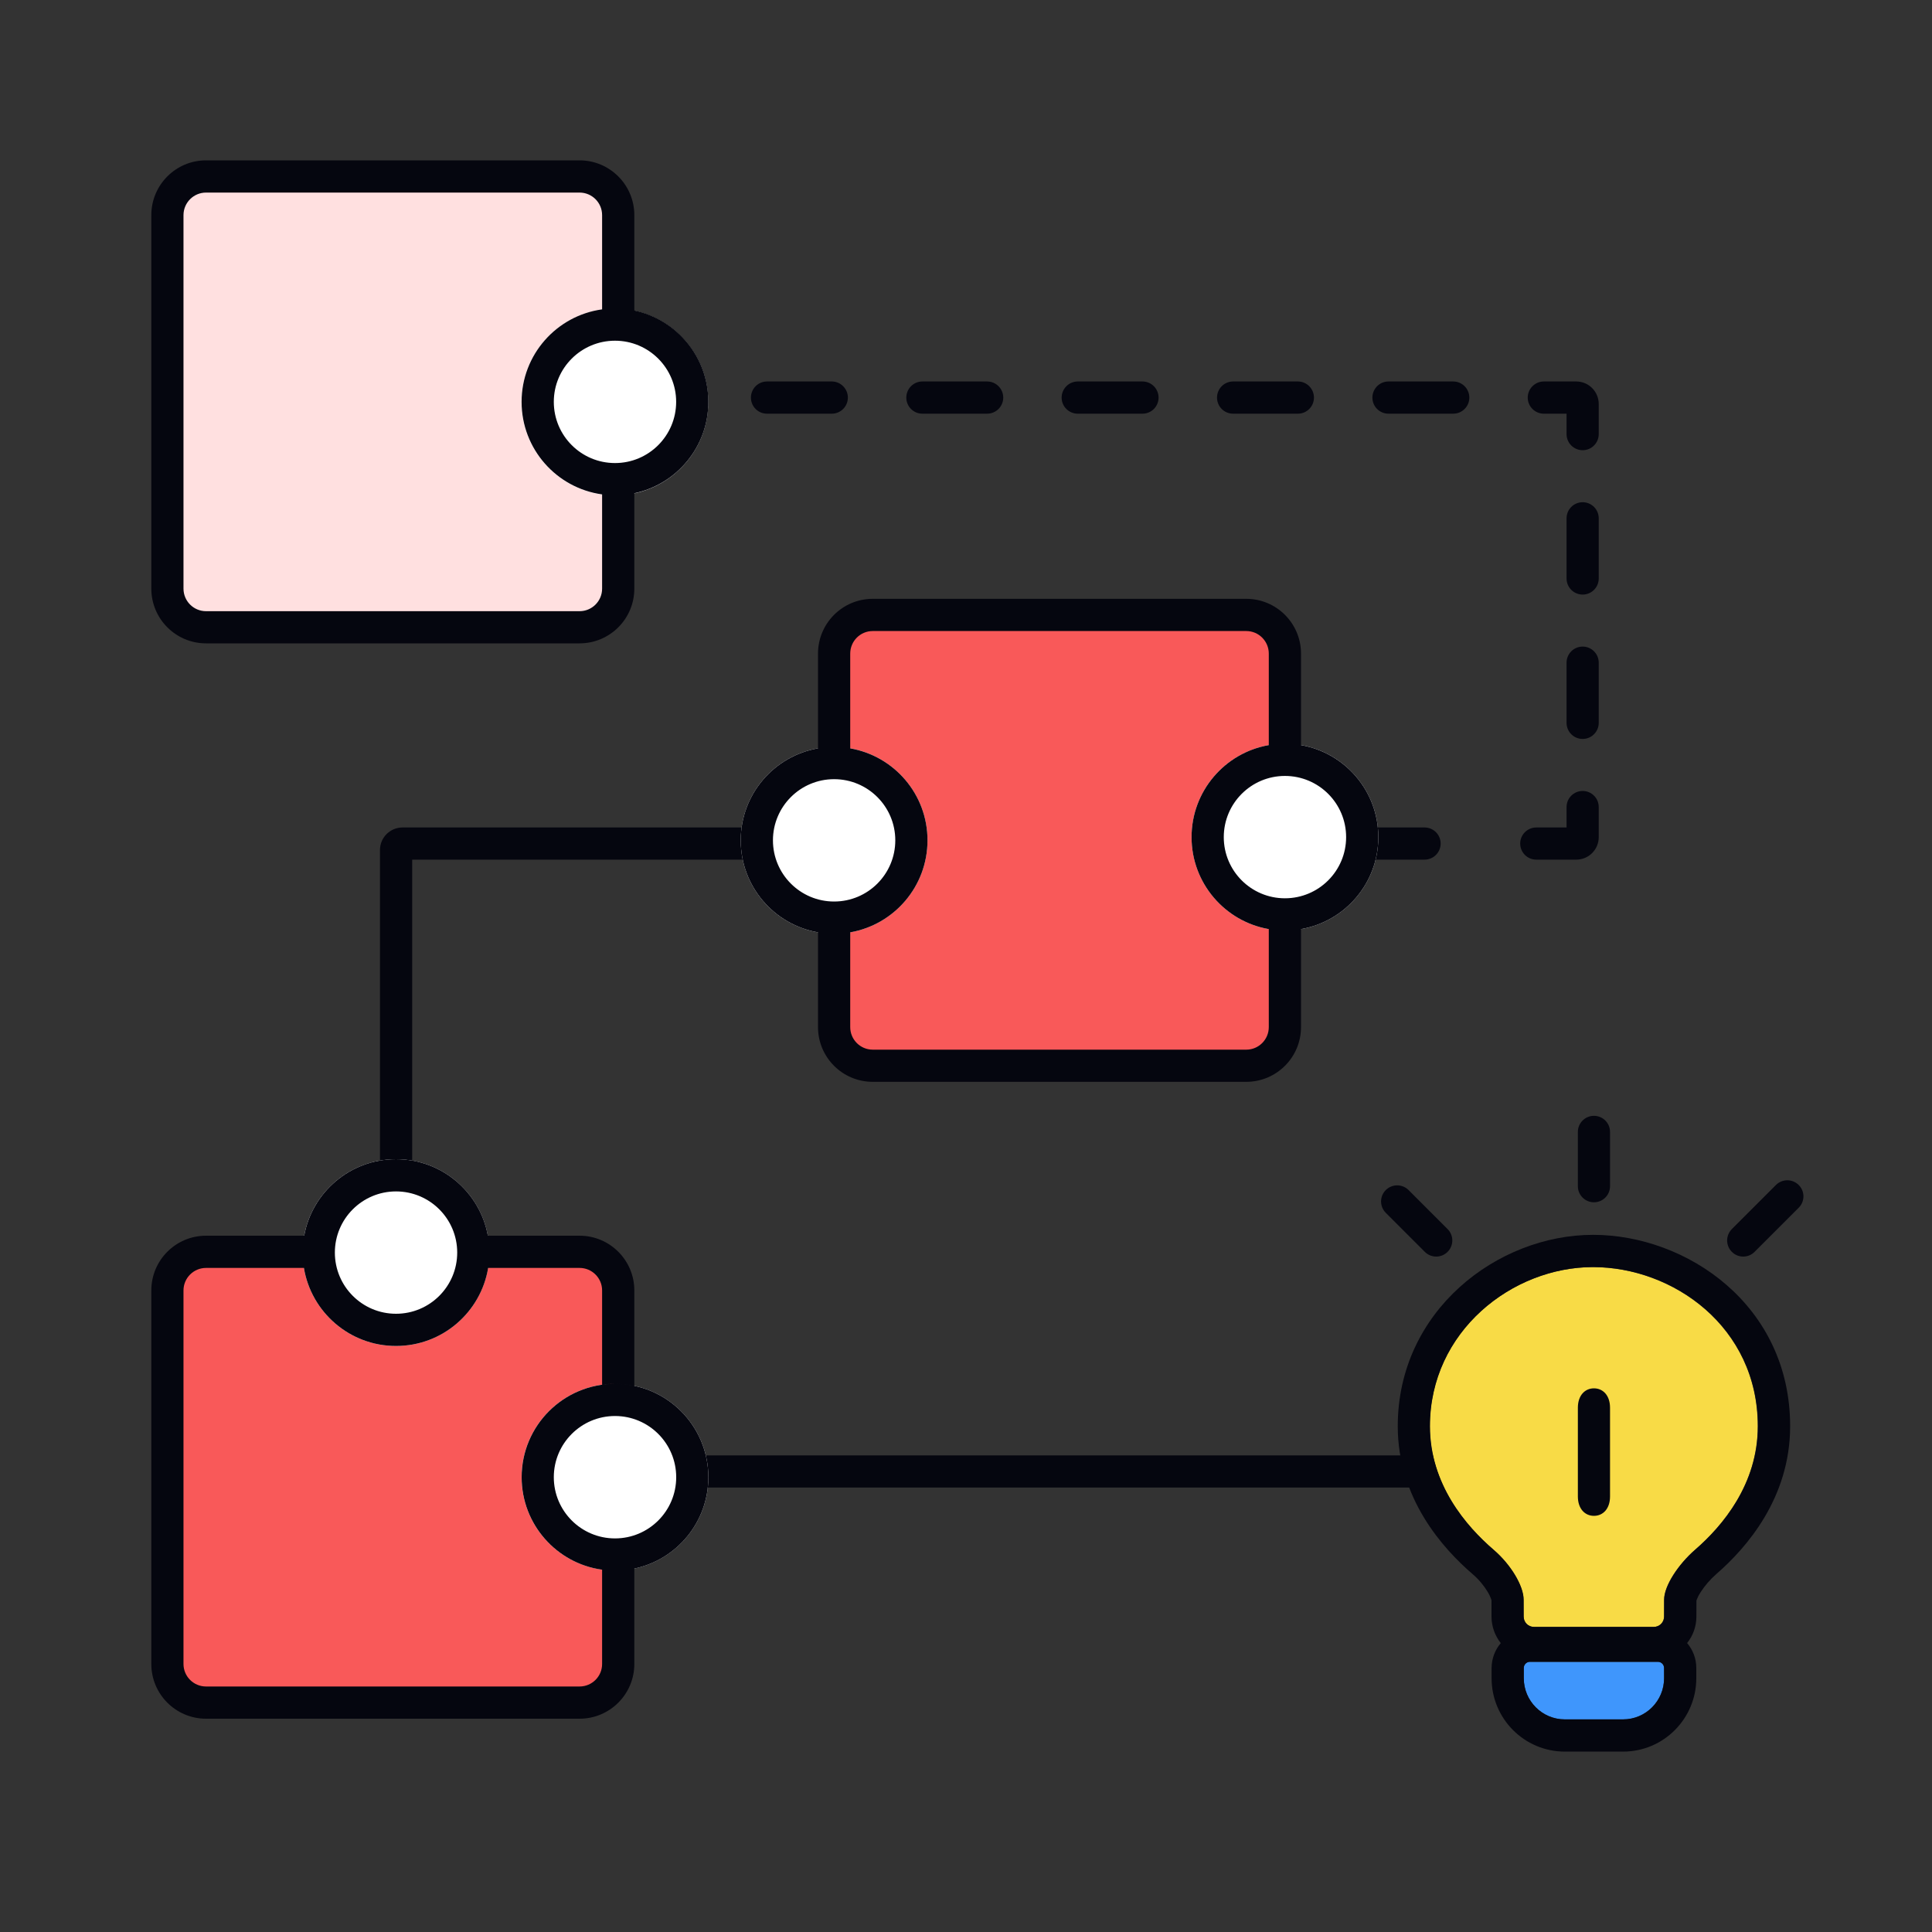
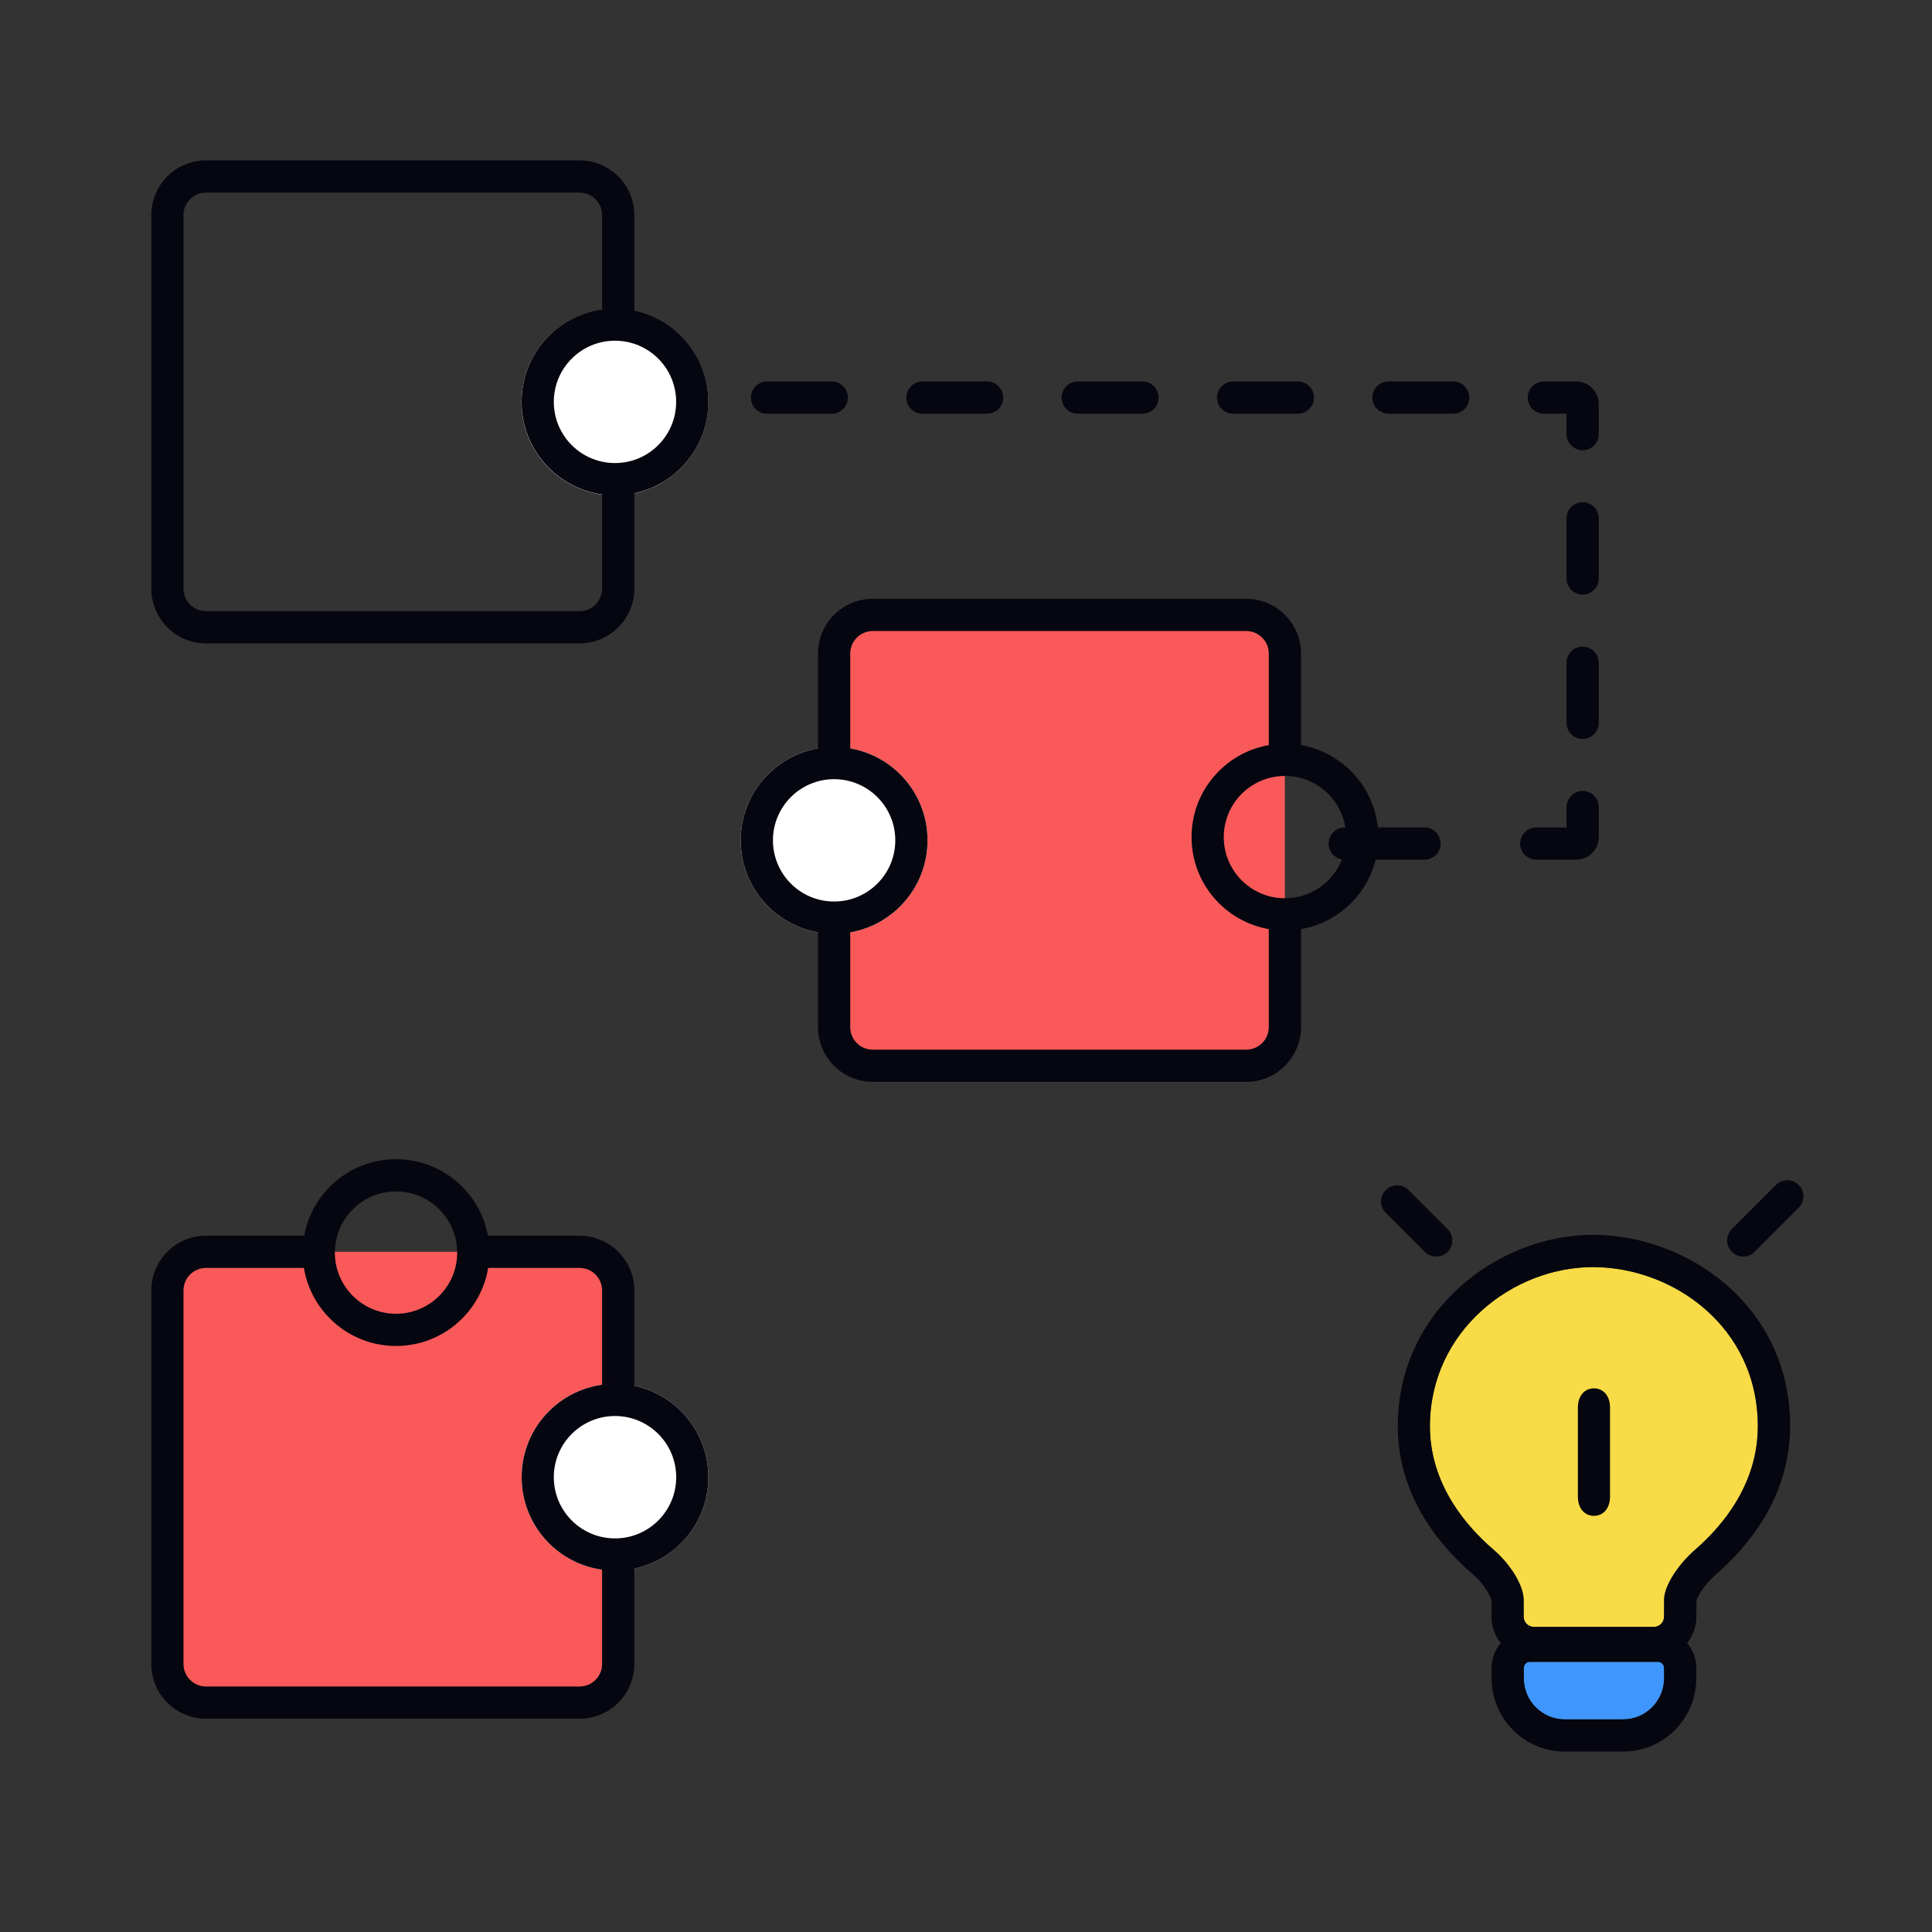
<svg xmlns="http://www.w3.org/2000/svg" width="40" height="40" viewBox="0 0 40 40" fill="none">
  <rect x="0" y="0" width="40" height="40" fill="#333333" stroke="none" />
-   <path fill-rule="evenodd" clip-rule="evenodd" d="M8.534 17.798H17.334V17.132H8.334C8.076 17.132 7.867 17.341 7.867 17.598V30.332C7.867 30.59 8.076 30.798 8.334 30.798H29.967V30.132H8.534L8.534 17.798Z" fill="#05060F" />
  <path fill-rule="evenodd" clip-rule="evenodd" d="M14.004 8.565H13.334V7.898H14.004C14.188 7.898 14.337 8.048 14.337 8.232C14.337 8.416 14.188 8.565 14.004 8.565ZM15.547 8.232C15.547 8.048 15.696 7.898 15.88 7.898H17.221C17.405 7.898 17.554 8.048 17.554 8.232C17.554 8.416 17.405 8.565 17.221 8.565H15.88C15.696 8.565 15.547 8.416 15.547 8.232ZM18.764 8.232C18.764 8.048 18.913 7.898 19.097 7.898H20.437C20.621 7.898 20.771 8.048 20.771 8.232C20.771 8.416 20.621 8.565 20.437 8.565H19.097C18.913 8.565 18.764 8.416 18.764 8.232ZM21.98 8.232C21.98 8.048 22.13 7.898 22.314 7.898H23.654C23.838 7.898 23.987 8.048 23.987 8.232C23.987 8.416 23.838 8.565 23.654 8.565H22.314C22.13 8.565 21.98 8.416 21.98 8.232ZM25.197 8.232C25.197 8.048 25.346 7.898 25.53 7.898H26.871C27.055 7.898 27.204 8.048 27.204 8.232C27.204 8.416 27.055 8.565 26.871 8.565H25.53C25.346 8.565 25.197 8.416 25.197 8.232ZM28.414 8.232C28.414 8.048 28.563 7.898 28.747 7.898H30.087C30.271 7.898 30.421 8.048 30.421 8.232C30.421 8.416 30.271 8.565 30.087 8.565H28.747C28.563 8.565 28.414 8.416 28.414 8.232ZM31.63 8.232C31.63 8.048 31.78 7.898 31.964 7.898H32.634C32.892 7.898 33.1 8.107 33.1 8.365V8.988C33.1 9.172 32.951 9.321 32.767 9.321C32.583 9.321 32.434 9.172 32.434 8.988V8.565H31.964C31.78 8.565 31.63 8.416 31.63 8.232ZM32.767 10.398C32.951 10.398 33.1 10.547 33.1 10.731V11.977C33.1 12.161 32.951 12.31 32.767 12.31C32.583 12.31 32.434 12.161 32.434 11.977V10.731C32.434 10.547 32.583 10.398 32.767 10.398ZM32.767 13.387C32.951 13.387 33.1 13.536 33.1 13.72V14.966C33.1 15.15 32.951 15.299 32.767 15.299C32.583 15.299 32.434 15.15 32.434 14.966V13.72C32.434 13.536 32.583 13.387 32.767 13.387ZM32.767 16.376C32.951 16.376 33.1 16.525 33.1 16.709V17.332C33.1 17.59 32.892 17.798 32.634 17.798H31.808C31.623 17.798 31.474 17.649 31.474 17.465C31.474 17.281 31.623 17.132 31.808 17.132H32.434V16.709C32.434 16.525 32.583 16.376 32.767 16.376ZM24.701 17.132H25.527C25.711 17.132 25.86 17.281 25.86 17.465C25.86 17.649 25.711 17.798 25.527 17.798H24.701V17.132ZM27.508 17.465C27.508 17.281 27.657 17.132 27.841 17.132H29.494C29.678 17.132 29.827 17.281 29.827 17.465C29.827 17.649 29.678 17.798 29.494 17.798H27.841C27.657 17.798 27.508 17.649 27.508 17.465Z" fill="#05060F" />
  <path d="M12.805 34.45C12.805 34.892 12.447 35.25 12.005 35.25L4.271 35.25C3.83 35.25 3.471 34.892 3.471 34.45L3.471 26.717C3.471 26.275 3.83 25.917 4.271 25.917L12.005 25.917C12.447 25.917 12.805 26.275 12.805 26.717L12.805 34.45Z" fill="#F95959" />
  <path d="M12.733 28.651C11.665 28.651 10.799 29.516 10.799 30.584C10.799 31.652 11.665 32.517 12.733 32.517C13.8 32.517 14.666 31.652 14.666 30.584C14.666 29.516 13.8 28.651 12.733 28.651Z" fill="white" />
-   <path d="M8.199 24C7.131 24 6.266 24.866 6.266 25.933C6.266 27.001 7.131 27.867 8.199 27.867C9.267 27.867 10.132 27.001 10.132 25.933C10.132 24.866 9.267 24 8.199 24Z" fill="white" />
  <path fill-rule="evenodd" clip-rule="evenodd" d="M11.999 34.917C12.257 34.917 12.466 34.709 12.466 34.451V32.499C11.525 32.369 10.8 31.561 10.8 30.584C10.8 29.516 11.665 28.651 12.733 28.651C13.801 28.651 14.666 29.516 14.666 30.584C14.666 31.515 14.009 32.292 13.133 32.476V34.451C13.133 35.077 12.625 35.584 11.999 35.584L4.266 35.584C3.64 35.584 3.133 35.077 3.133 34.451L3.133 26.717C3.133 26.091 3.64 25.584 4.266 25.584L6.298 25.584C6.462 24.683 7.251 24 8.199 24C9.148 24 9.937 24.683 10.101 25.584L11.999 25.584C12.625 25.584 13.133 26.091 13.133 26.717L13.133 28.692C13.004 28.665 12.87 28.651 12.733 28.651C12.643 28.651 12.553 28.657 12.466 28.669L12.466 26.717C12.466 26.46 12.257 26.251 11.999 26.251H10.107C9.955 27.168 9.159 27.867 8.199 27.867C7.24 27.867 6.444 27.168 6.292 26.251H4.266C4.008 26.251 3.799 26.46 3.799 26.717L3.799 34.451C3.799 34.709 4.008 34.917 4.266 34.917L11.999 34.917ZM12.733 29.317C12.034 29.317 11.466 29.884 11.466 30.584C11.466 31.284 12.034 31.851 12.733 31.851C13.433 31.851 14 31.284 14 30.584C14 29.884 13.433 29.317 12.733 29.317ZM8.199 24.667C7.5 24.667 6.933 25.234 6.933 25.933C6.933 26.633 7.5 27.2 8.199 27.2C8.899 27.2 9.466 26.633 9.466 25.933C9.466 25.234 8.899 24.667 8.199 24.667Z" fill="#05060F" />
  <path d="M26.602 21.262C26.602 21.704 26.243 22.062 25.802 22.062L18.068 22.062C17.626 22.062 17.268 21.704 17.268 21.262L17.268 13.529C17.268 13.087 17.626 12.729 18.068 12.729L25.802 12.729C26.243 12.729 26.602 13.087 26.602 13.529L26.602 21.262Z" fill="#F95959" />
  <path d="M17.269 15.465C16.201 15.465 15.336 16.331 15.336 17.398C15.336 18.466 16.201 19.332 17.269 19.332C18.337 19.332 19.203 18.466 19.203 17.398C19.203 16.331 18.337 15.465 17.269 15.465Z" fill="white" />
-   <path d="M26.603 15.398C25.535 15.398 24.67 16.264 24.67 17.332C24.67 18.399 25.535 19.265 26.603 19.265C27.671 19.265 28.537 18.399 28.537 17.332C28.537 16.264 27.671 15.398 26.603 15.398Z" fill="white" />
  <path fill-rule="evenodd" clip-rule="evenodd" d="M26.936 19.236V21.265C26.936 21.891 26.428 22.398 25.803 22.398L18.069 22.398C17.443 22.398 16.936 21.891 16.936 21.265L16.936 19.303C16.027 19.145 15.336 18.352 15.336 17.398C15.336 16.444 16.027 15.652 16.936 15.494L16.936 13.532C16.936 12.906 17.443 12.398 18.069 12.398L25.803 12.398C26.428 12.398 26.936 12.906 26.936 13.532V15.427C27.845 15.585 28.537 16.377 28.537 17.332C28.537 18.286 27.845 19.079 26.936 19.236ZM26.269 21.265C26.269 21.523 26.06 21.732 25.803 21.732L18.069 21.732C17.811 21.732 17.603 21.523 17.603 21.265V19.303C18.512 19.145 19.203 18.352 19.203 17.398C19.203 16.444 18.512 15.652 17.603 15.494V13.532C17.603 13.274 17.811 13.065 18.069 13.065L25.803 13.065C26.06 13.065 26.269 13.274 26.269 13.532V15.427C25.361 15.585 24.67 16.378 24.67 17.332C24.67 18.286 25.361 19.078 26.269 19.236V21.265ZM17.269 16.132C16.57 16.132 16.003 16.699 16.003 17.398C16.003 18.098 16.57 18.665 17.269 18.665C17.969 18.665 18.536 18.098 18.536 17.398C18.536 16.699 17.969 16.132 17.269 16.132ZM25.337 17.332C25.337 16.632 25.904 16.065 26.603 16.065C27.303 16.065 27.87 16.632 27.87 17.332C27.87 18.031 27.303 18.598 26.603 18.598C25.904 18.598 25.337 18.031 25.337 17.332Z" fill="#05060F" />
-   <path d="M3.469 4.456C3.469 4.014 3.827 3.656 4.269 3.656L12.002 3.656C12.444 3.656 12.802 4.014 12.802 4.456L12.802 12.19C12.802 12.631 12.444 12.99 12.002 12.99L4.269 12.99C3.827 12.99 3.469 12.631 3.469 12.19L3.469 4.456Z" fill="#FFE0E0" />
  <path d="M14.664 8.324C14.664 9.392 13.798 10.257 12.73 10.257C11.662 10.257 10.797 9.392 10.797 8.324C10.797 7.256 11.662 6.391 12.73 6.391C13.798 6.391 14.664 7.256 14.664 8.324Z" fill="white" />
  <path fill-rule="evenodd" clip-rule="evenodd" d="M13.133 6.428V4.454C13.133 3.828 12.625 3.32 11.999 3.32L4.266 3.32C3.64 3.32 3.133 3.828 3.133 4.454L3.133 12.187C3.133 12.813 3.64 13.32 4.266 13.32H11.999C12.625 13.32 13.133 12.813 13.133 12.187V10.212C14.009 10.028 14.666 9.251 14.666 8.32C14.666 7.39 14.009 6.613 13.133 6.428ZM4.266 3.987C4.008 3.987 3.799 4.196 3.799 4.454L3.799 12.187C3.799 12.445 4.008 12.654 4.266 12.654H11.999C12.257 12.654 12.466 12.445 12.466 12.187V10.236C11.524 10.106 10.799 9.298 10.799 8.32C10.799 7.343 11.524 6.535 12.466 6.405V4.454C12.466 4.196 12.257 3.987 11.999 3.987L4.266 3.987ZM13.999 8.32C13.999 9.02 13.432 9.587 12.733 9.587C12.033 9.587 11.466 9.02 11.466 8.32C11.466 7.621 12.033 7.054 12.733 7.054C13.432 7.054 13.999 7.621 13.999 8.32Z" fill="#05060F" />
  <path fill-rule="evenodd" clip-rule="evenodd" d="M32.978 26.234C31.307 26.234 29.602 27.564 29.602 29.529C29.602 30.733 30.353 31.601 30.923 32.09C31.274 32.391 31.542 32.833 31.542 33.121L31.543 33.472C31.543 33.589 31.638 33.684 31.755 33.684H34.238C34.355 33.684 34.45 33.589 34.451 33.472L34.452 33.121C34.452 32.833 34.744 32.39 35.095 32.085C35.659 31.596 36.392 30.732 36.392 29.529C36.392 27.467 34.631 26.234 32.978 26.234Z" fill="#F8DB46" />
  <path d="M31.675 34.406C31.604 34.406 31.547 34.463 31.547 34.534L31.547 34.744C31.546 35.215 31.926 35.598 32.396 35.598H33.603C34.073 35.598 34.453 35.215 34.452 34.744L34.452 34.534C34.452 34.463 34.395 34.406 34.324 34.406H31.675Z" fill="#3F96FC" />
-   <path d="M33.001 23.102C33.185 23.102 33.334 23.251 33.334 23.435V24.559C33.334 24.743 33.185 24.892 33.001 24.892C32.817 24.892 32.668 24.743 32.668 24.559V23.435C32.668 23.251 32.817 23.102 33.001 23.102Z" fill="#05060F" />
  <path d="M37.24 24.534C37.371 24.664 37.371 24.875 37.24 25.005L36.327 25.918C36.197 26.049 35.986 26.049 35.856 25.918C35.726 25.788 35.726 25.577 35.856 25.447L36.769 24.534C36.899 24.404 37.11 24.404 37.24 24.534Z" fill="#05060F" />
  <path d="M29.163 24.639C29.033 24.509 28.822 24.509 28.691 24.639C28.561 24.769 28.561 24.98 28.691 25.11L29.499 25.918C29.629 26.049 29.84 26.049 29.971 25.918C30.101 25.788 30.101 25.577 29.971 25.447L29.163 24.639Z" fill="#05060F" />
  <path d="M33.001 28.744C33.185 28.744 33.334 28.887 33.334 29.146V30.982C33.334 31.241 33.185 31.384 33.001 31.384C32.817 31.384 32.668 31.241 32.668 30.982V29.146C32.668 28.887 32.817 28.744 33.001 28.744Z" fill="#05060F" />
  <path fill-rule="evenodd" clip-rule="evenodd" d="M37.063 29.528C37.063 31.016 36.157 32.048 35.537 32.587C35.409 32.698 35.291 32.836 35.21 32.964C35.169 33.028 35.144 33.079 35.131 33.115C35.127 33.126 35.124 33.134 35.123 33.139L35.122 33.472C35.121 33.678 35.05 33.868 34.93 34.018C35.048 34.157 35.12 34.337 35.12 34.533L35.12 34.742C35.122 35.58 34.445 36.265 33.604 36.265H32.398C31.557 36.265 30.88 35.58 30.882 34.743L30.882 34.533C30.883 34.337 30.954 34.157 31.072 34.019C30.953 33.868 30.881 33.678 30.88 33.472L30.88 33.132C30.878 33.127 30.876 33.117 30.87 33.101C30.857 33.064 30.834 33.013 30.797 32.952C30.722 32.828 30.614 32.697 30.493 32.594C29.87 32.059 28.939 31.023 28.939 29.528C28.939 27.137 31.004 25.566 32.983 25.566C34.917 25.566 37.063 27.016 37.063 29.528ZM30.927 32.088C31.278 32.389 31.546 32.831 31.546 33.12L31.547 33.47C31.547 33.588 31.642 33.683 31.759 33.683H34.243C34.36 33.683 34.455 33.588 34.455 33.47L34.456 33.12C34.456 32.831 34.749 32.388 35.1 32.083C35.663 31.594 36.396 30.73 36.396 29.528C36.396 27.465 34.636 26.233 32.983 26.233C31.311 26.233 29.606 27.562 29.606 29.528C29.606 30.732 30.358 31.599 30.927 32.088ZM32.398 35.598C31.928 35.598 31.548 35.215 31.549 34.744L31.549 34.534C31.549 34.463 31.606 34.406 31.676 34.406H34.326C34.396 34.406 34.453 34.463 34.453 34.534L34.454 34.744C34.455 35.215 34.074 35.598 33.604 35.598H32.398Z" fill="#05060F" />
</svg>